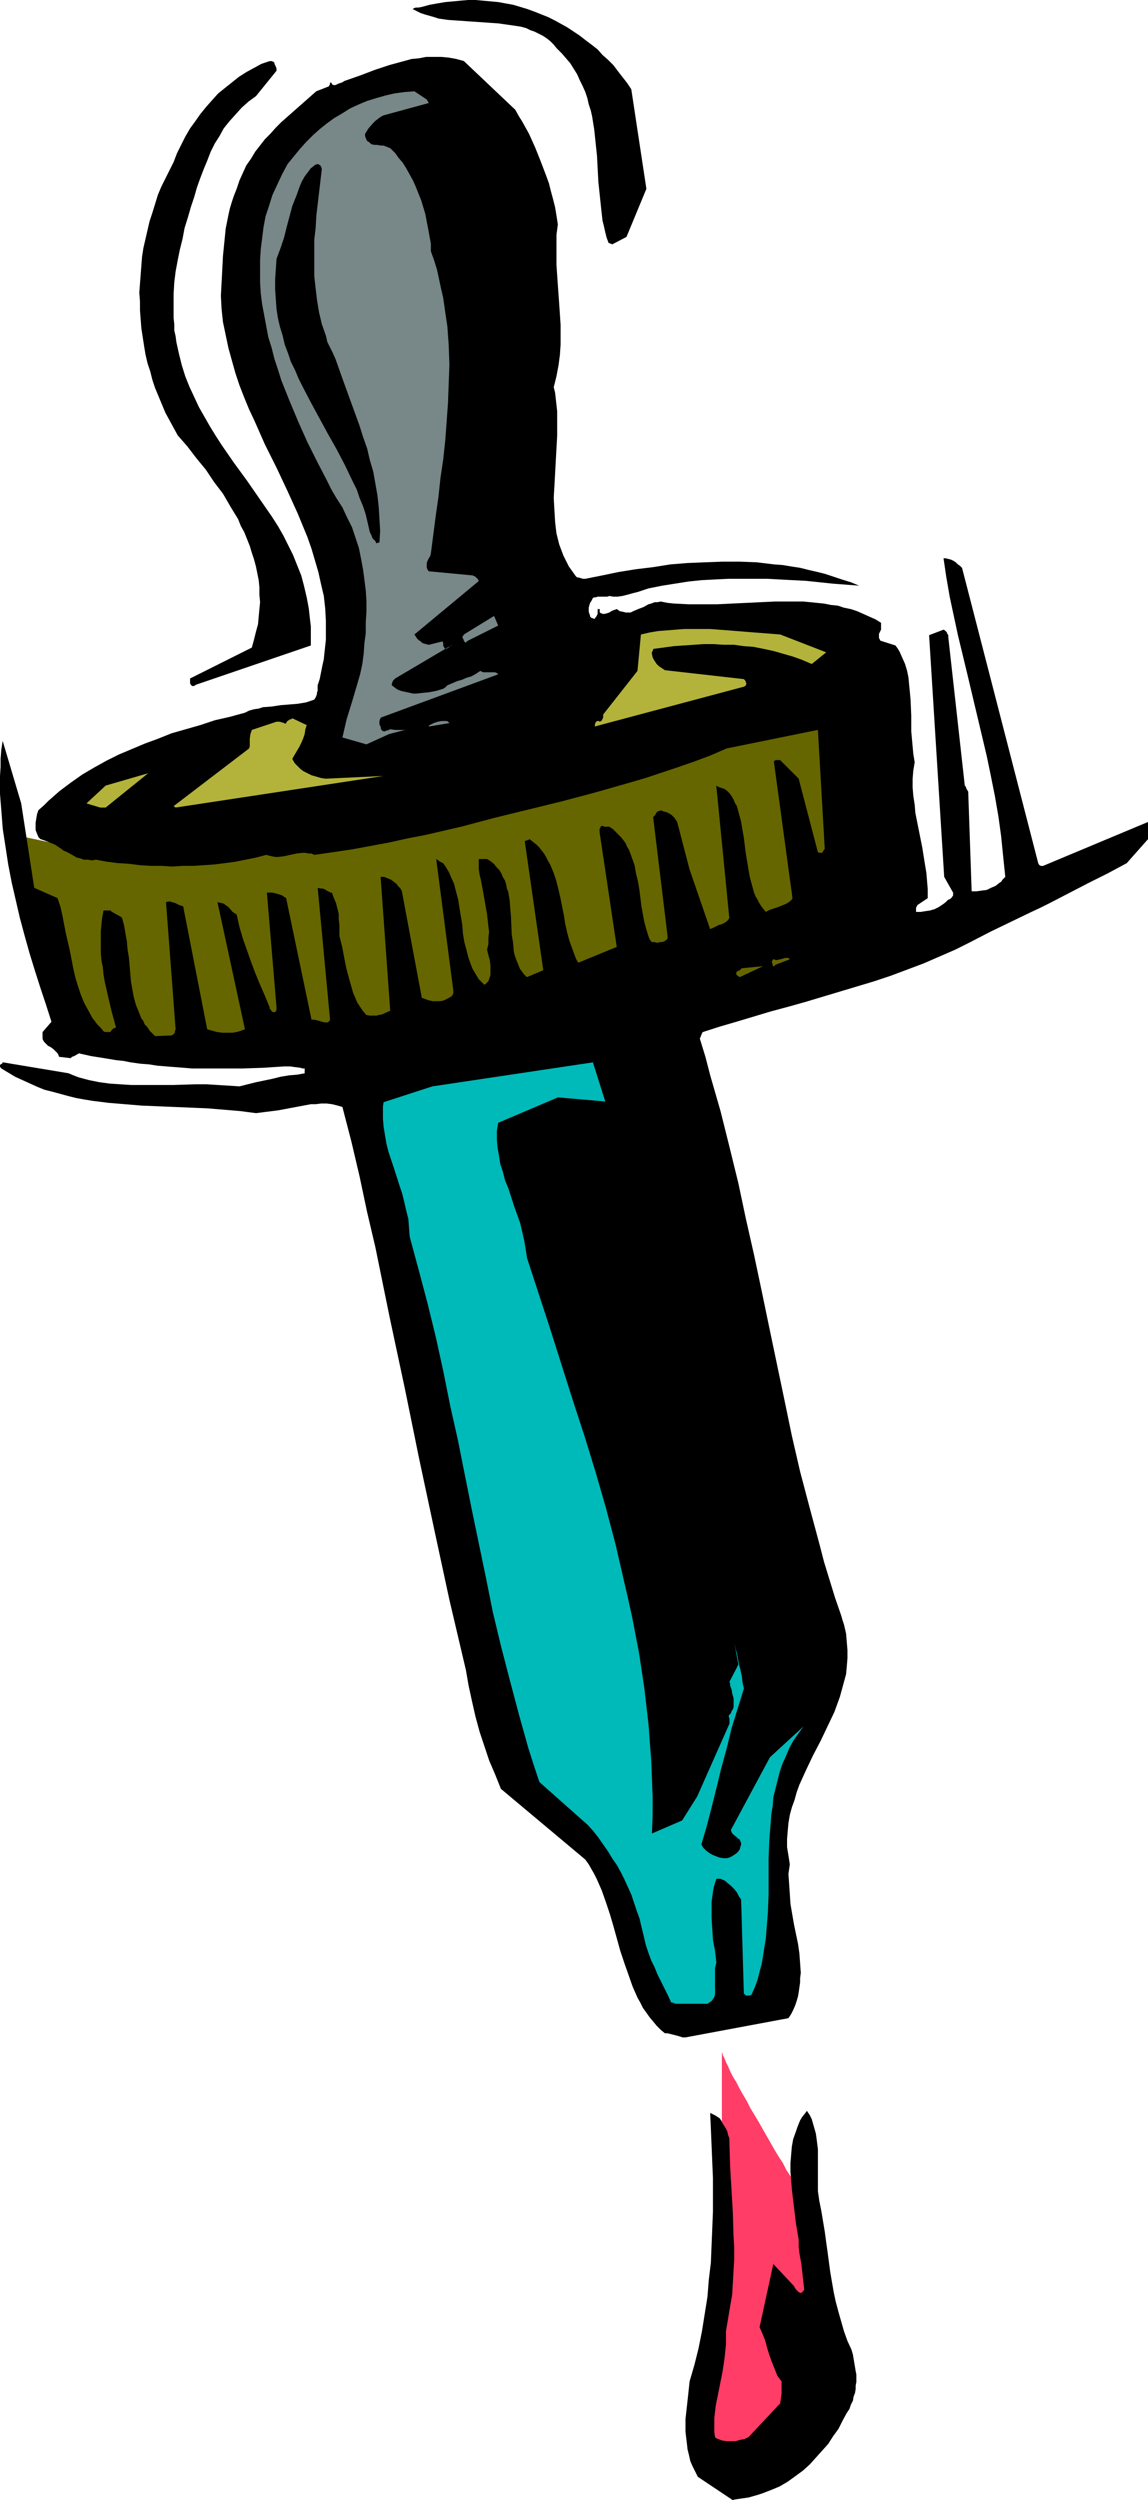
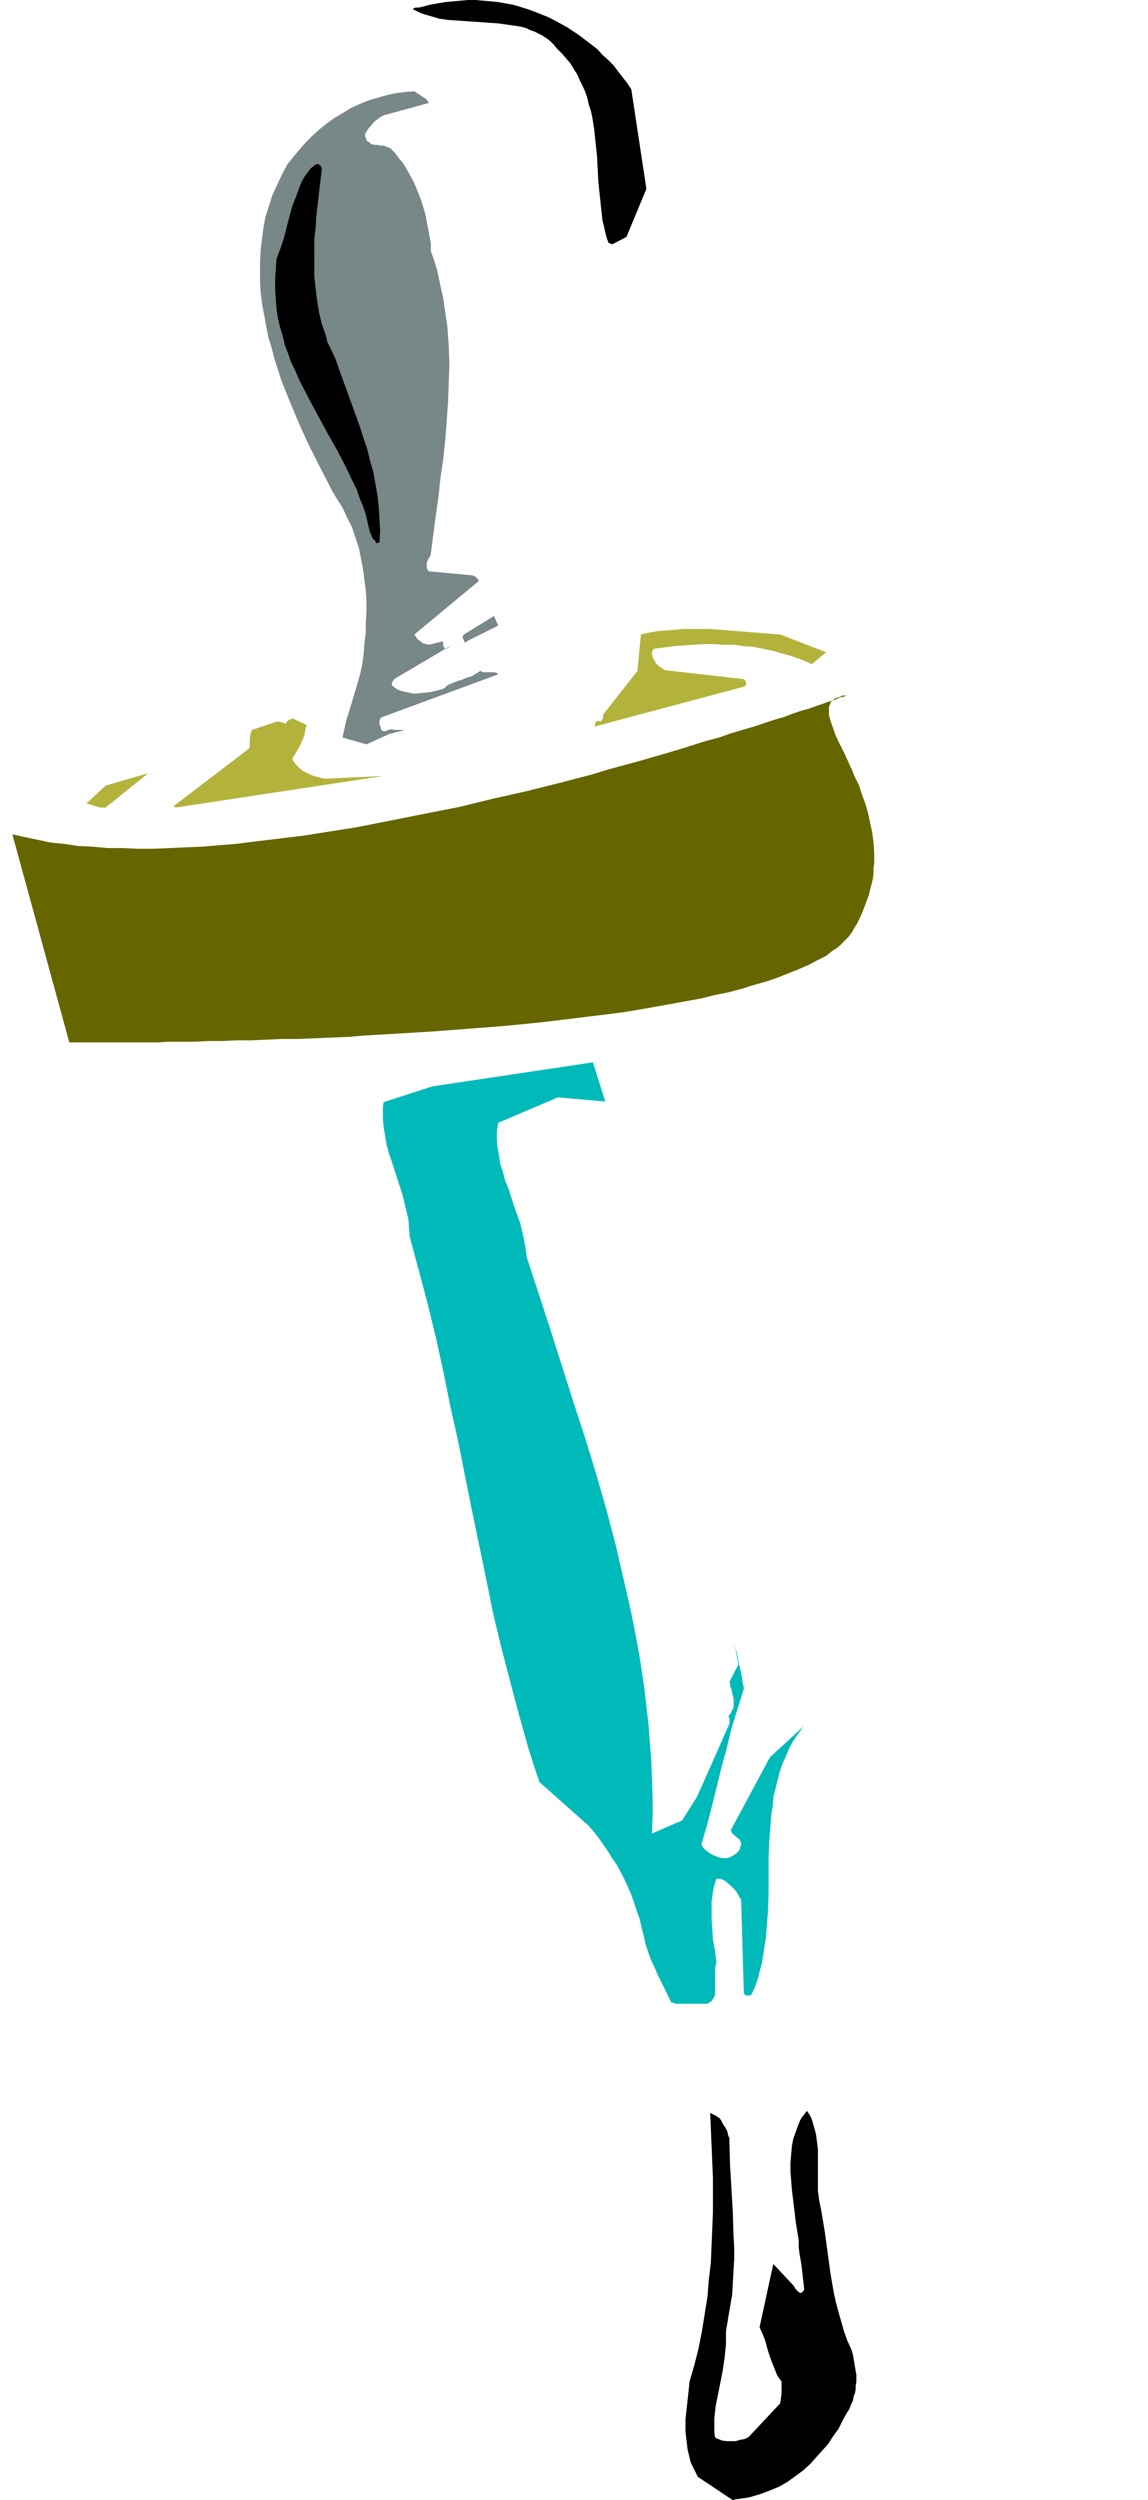
<svg xmlns="http://www.w3.org/2000/svg" xmlns:ns1="http://sodipodi.sourceforge.net/DTD/sodipodi-0.dtd" xmlns:ns2="http://www.inkscape.org/namespaces/inkscape" version="1.0" width="71.506mm" height="155.668mm" id="svg16" ns1:docname="Medicine Dropper 1.wmf">
  <ns1:namedview id="namedview16" pagecolor="#ffffff" bordercolor="#000000" borderopacity="0.25" ns2:showpageshadow="2" ns2:pageopacity="0.0" ns2:pagecheckerboard="0" ns2:deskcolor="#d1d1d1" ns2:document-units="mm" />
  <defs id="defs1">
    <pattern id="WMFhbasepattern" patternUnits="userSpaceOnUse" width="6" height="6" x="0" y="0" />
  </defs>
-   <path style="fill:#ff3d66;fill-opacity:1;fill-rule:evenodd;stroke:none" d="m 169.941,482.834 v 40.075 l -7.269,46.053 v 0 0.162 l 0.162,0.162 v 0.323 0.323 l 0.162,0.323 0.162,0.485 0.162,0.485 0.323,1.131 0.646,1.293 0.485,1.293 0.808,1.293 0.808,1.293 0.969,1.293 1.131,1.131 0.485,0.485 0.646,0.485 0.646,0.485 0.808,0.323 0.646,0.323 0.808,0.162 0.808,0.162 0.969,0.162 h 0.808 l 0.969,-0.162 0.969,-0.162 0.969,-0.323 0.969,-0.162 1.131,-0.323 0.969,-0.485 1.131,-0.485 2.1,-1.131 2.262,-1.131 2.1,-1.454 1.938,-1.454 1.938,-1.616 0.808,-0.808 0.808,-0.97 0.808,-0.808 0.646,-0.808 0.808,-0.97 0.485,-0.808 0.485,-0.808 0.485,-0.97 0.323,-0.808 0.323,-0.808 0.162,-0.97 0.162,-0.808 -0.162,-0.808 v -0.646 l -0.323,-0.808 -0.323,-0.646 -0.323,-0.808 -0.485,-0.97 -0.323,-1.131 -0.323,-1.131 -0.485,-1.293 -0.323,-1.293 -0.323,-1.454 -0.323,-1.454 -0.323,-1.616 -0.323,-1.616 -0.646,-3.393 -0.969,-6.948 -0.485,-3.393 -0.162,-1.616 -0.162,-1.454 -0.162,-1.616 -0.162,-1.454 -0.162,-1.293 -0.162,-1.131 -0.162,-1.131 -0.162,-1.131 v -0.808 l -0.162,-0.808 v -0.646 -0.323 -0.323 -0.162 0 h -0.162 v -0.162 l -0.162,-0.162 -0.323,-0.485 -0.323,-0.646 -0.485,-0.808 -0.485,-0.808 -0.646,-1.131 -0.808,-1.131 -0.646,-1.293 -0.808,-1.293 -0.969,-1.454 -0.808,-1.616 -0.969,-1.454 -0.969,-1.616 -1.938,-3.393 -1.938,-3.393 -1.938,-3.232 -0.808,-1.616 -0.969,-1.616 -0.808,-1.454 -0.646,-1.293 -0.808,-1.293 -0.646,-1.293 -0.485,-1.131 -0.485,-0.97 -0.323,-0.808 -0.323,-0.646 -0.162,-0.323 v -0.323 l -0.162,-0.162 z" id="path1" />
  <path style="fill:#666600;fill-opacity:1;fill-rule:evenodd;stroke:none" d="m 2.908,196.333 13.408,48.962 h 1.938 0.485 8.723 2.1 2.423 2.423 2.746 l 2.746,-0.162 h 2.908 3.069 l 3.231,-0.162 h 3.231 l 3.392,-0.162 h 3.554 l 3.554,-0.162 3.715,-0.162 h 3.715 l 3.877,-0.162 3.877,-0.162 4.039,-0.162 3.877,-0.323 8.239,-0.485 8.077,-0.485 8.4,-0.646 8.239,-0.646 8.239,-0.808 8.077,-0.97 3.877,-0.485 4.039,-0.485 3.715,-0.485 3.877,-0.646 3.715,-0.646 3.554,-0.646 3.554,-0.646 3.554,-0.646 3.231,-0.808 3.231,-0.646 3.069,-0.808 3.069,-0.97 2.908,-0.808 2.746,-0.97 2.423,-0.97 2.423,-0.97 2.262,-0.97 2.1,-1.131 1.938,-0.97 0.808,-0.646 0.808,-0.646 0.808,-0.485 0.808,-0.646 0.646,-0.646 0.646,-0.646 0.646,-0.646 0.485,-0.646 0.485,-0.646 0.323,-0.646 0.808,-1.293 0.646,-1.293 0.646,-1.454 0.485,-1.293 0.485,-1.293 0.485,-1.293 0.323,-1.293 0.323,-1.293 0.323,-1.293 0.162,-1.293 v -1.131 l 0.162,-1.293 v -2.424 l -0.162,-2.424 -0.323,-2.424 -0.485,-2.262 -0.485,-2.262 -0.646,-2.262 -0.808,-2.101 -0.646,-2.101 -0.969,-1.939 -0.808,-1.939 -0.808,-1.778 -0.808,-1.778 -0.808,-1.616 -0.808,-1.616 -0.646,-1.454 -0.485,-1.454 -0.485,-1.293 -0.323,-1.131 -0.162,-0.646 v -0.485 -0.97 -0.323 l 0.162,-0.485 0.162,-0.323 0.162,-0.485 0.323,-0.162 0.323,-0.323 0.323,-0.323 0.485,-0.162 0.646,-0.162 0.485,-0.323 h 0.646 l 0.808,-0.162 v 0 h -0.162 v 0 l -0.162,0.162 h -0.323 l -0.162,0.162 -0.323,0.162 h -0.485 l -0.323,0.162 -0.485,0.162 -0.969,0.485 -1.292,0.323 -1.292,0.485 -1.454,0.485 -1.777,0.646 -1.777,0.485 -1.938,0.646 -2.1,0.808 -2.262,0.646 -2.423,0.808 -2.423,0.808 -2.746,0.808 -2.746,0.808 -2.746,0.97 -3.069,0.808 -3.069,0.97 -3.069,0.97 -3.231,0.97 -3.392,0.97 -3.392,0.97 -3.554,0.97 -3.554,0.97 -3.715,1.131 -3.715,0.97 -3.715,0.97 -3.877,0.97 -3.877,0.97 -7.915,1.778 -7.915,1.939 -8.239,1.616 -8.077,1.616 -8.239,1.616 -8.239,1.293 -4.039,0.646 -8.077,0.97 -4.039,0.485 -3.877,0.485 -4.039,0.323 -3.877,0.323 -3.877,0.162 -3.715,0.162 -3.715,0.162 h -3.715 l -3.554,-0.162 h -3.554 l -3.554,-0.323 -3.392,-0.162 -3.231,-0.485 -3.231,-0.323 -3.069,-0.646 -3.069,-0.646 z" id="path2" />
  <path style="fill:#000000;fill-opacity:1;fill-rule:evenodd;stroke:none" d="m 172.848,588.192 1.131,-0.162 1.131,-0.162 1.131,-0.162 1.131,-0.323 1.131,-0.323 0.969,-0.323 2.1,-0.808 1.938,-0.808 1.938,-1.131 1.777,-1.293 1.777,-1.293 1.615,-1.454 1.454,-1.616 1.454,-1.616 1.454,-1.616 1.131,-1.778 1.292,-1.778 0.969,-1.939 0.969,-1.778 0.646,-0.97 0.323,-0.97 0.485,-0.97 0.162,-0.97 0.323,-0.808 0.162,-0.97 v -0.808 l 0.162,-0.808 v -0.97 -0.808 l -0.162,-0.808 -0.162,-0.97 -0.162,-0.97 -0.162,-0.97 -0.162,-0.97 -0.323,-1.131 -0.969,-2.101 -0.808,-2.262 -0.646,-2.262 -0.646,-2.262 -0.646,-2.424 -0.485,-2.262 -0.808,-4.686 -0.646,-4.848 -0.323,-2.262 -0.323,-2.424 -0.808,-4.848 -0.485,-2.424 -0.323,-2.262 v -2.424 -2.424 -2.585 -2.424 l -0.162,-1.293 -0.162,-1.293 -0.162,-1.131 -0.323,-1.131 -0.323,-1.131 -0.323,-1.131 -0.485,-0.97 -0.646,-0.97 -0.485,0.646 -0.646,0.808 -0.485,0.808 -0.323,0.808 -0.323,0.808 -0.323,0.97 -0.646,1.778 -0.323,1.778 -0.162,1.939 -0.162,1.939 v 2.101 l 0.162,1.939 0.162,2.101 0.485,4.04 0.485,4.04 0.323,1.939 0.323,1.939 v 1.616 l 0.162,1.454 0.485,2.747 0.323,2.909 0.162,1.454 0.162,1.454 -0.162,0.323 -0.162,0.162 -0.162,0.162 -0.162,0.162 h -0.162 -0.162 l -0.323,-0.162 -0.323,-0.323 -0.323,-0.323 -0.323,-0.485 -0.162,-0.323 -4.846,-5.171 -3.231,14.866 0.646,1.454 0.646,1.616 0.485,1.778 0.485,1.616 0.646,1.778 0.646,1.616 0.646,1.616 0.485,0.646 0.485,0.646 v 1.454 1.454 l -0.162,1.131 -0.162,1.131 -7.431,7.918 -0.969,0.485 -0.969,0.162 -1.131,0.323 h -1.131 -0.969 l -1.131,-0.162 -0.808,-0.323 -0.485,-0.162 -0.323,-0.323 -0.162,-1.293 v -1.454 -1.616 l 0.162,-1.454 0.162,-1.454 0.323,-1.616 0.646,-3.232 0.646,-3.232 0.485,-3.232 0.162,-1.616 0.162,-1.616 v -1.454 -1.616 l 0.485,-2.909 0.485,-2.909 0.485,-2.747 0.162,-2.747 0.162,-2.909 0.162,-2.747 v -2.747 l -0.162,-2.747 -0.162,-5.494 -0.646,-10.988 -0.162,-5.494 v -0.97 l -0.323,-0.808 -0.162,-0.808 -0.323,-0.646 -0.808,-1.293 -0.323,-0.646 -0.323,-0.485 -0.485,-0.323 -0.485,-0.323 -0.646,-0.323 -0.323,-0.162 -0.323,-0.162 0.162,3.717 0.162,3.878 0.162,3.878 0.162,3.878 v 3.878 4.04 l -0.162,4.04 -0.162,3.878 -0.162,4.04 -0.485,4.04 -0.323,4.04 -0.646,4.04 -0.646,4.04 -0.808,4.04 -0.969,3.878 -1.131,3.878 -0.323,3.07 -0.323,2.909 -0.323,2.909 v 1.454 1.454 l 0.162,1.454 0.162,1.293 0.162,1.454 0.323,1.293 0.323,1.454 0.485,1.131 0.646,1.293 0.646,1.293 8.239,5.494 z" id="path3" />
-   <path style="fill:#000000;fill-opacity:1;fill-rule:evenodd;stroke:none" d="m 161.379,479.441 24.231,-4.525 0.646,-0.97 0.485,-0.97 0.485,-1.131 0.323,-0.97 0.323,-1.131 0.162,-0.97 0.162,-1.131 0.162,-1.131 v -0.97 l 0.162,-1.293 -0.162,-2.262 -0.162,-2.262 -0.323,-2.262 -0.969,-4.686 -0.808,-4.686 -0.162,-2.424 -0.162,-2.424 -0.162,-2.262 0.162,-1.131 0.162,-1.131 -0.323,-2.101 -0.323,-1.939 v -1.939 l 0.162,-1.939 0.162,-1.778 0.323,-1.939 0.485,-1.778 0.646,-1.778 0.485,-1.778 0.646,-1.778 0.808,-1.778 0.808,-1.778 1.615,-3.393 1.777,-3.393 1.615,-3.393 1.615,-3.393 0.646,-1.778 0.646,-1.778 0.485,-1.778 0.485,-1.778 0.485,-1.778 0.162,-1.778 0.162,-1.939 v -1.939 l -0.162,-1.939 -0.162,-1.939 -0.485,-2.101 -0.323,-0.97 -0.323,-1.131 -1.454,-4.201 -1.292,-4.201 -1.292,-4.201 -1.131,-4.363 -2.262,-8.403 -2.262,-8.564 -1.938,-8.403 -1.777,-8.564 -3.554,-16.967 -1.777,-8.564 -1.777,-8.403 -1.938,-8.564 -1.777,-8.403 -2.1,-8.564 -2.1,-8.403 -2.423,-8.403 -1.131,-4.363 -1.292,-4.201 v 0 -0.162 l 0.162,-0.323 0.162,-0.485 0.323,-0.646 4.039,-1.293 3.877,-1.131 8.077,-2.424 4.2,-1.131 4.039,-1.131 8.077,-2.424 8.077,-2.424 3.877,-1.293 3.877,-1.454 3.877,-1.454 3.715,-1.616 3.715,-1.616 3.554,-1.778 4.685,-2.424 4.685,-2.262 4.685,-2.262 2.423,-1.131 2.262,-1.131 9.046,-4.686 4.523,-2.262 4.523,-2.424 5.008,-5.656 v -4.04 l -24.716,10.342 h -0.485 l -0.323,-0.162 -0.162,-0.162 -0.162,-0.323 -17.931,-69.484 -0.485,-0.485 -0.485,-0.323 -0.485,-0.485 -0.485,-0.323 -0.646,-0.323 -0.646,-0.162 -0.646,-0.162 h -0.485 l 0.646,4.363 0.808,4.686 0.969,4.525 0.969,4.525 1.131,4.686 1.131,4.686 2.262,9.534 2.262,9.534 0.969,4.686 0.969,4.848 0.808,4.686 0.646,4.686 0.485,4.848 0.485,4.686 -0.323,0.323 -0.323,0.323 -0.323,0.485 -0.485,0.323 -0.808,0.646 -1.131,0.485 -0.969,0.485 -1.292,0.162 -1.131,0.162 h -0.485 -0.646 l -0.808,-23.431 -0.162,-0.323 -0.162,-0.162 v 0 -0.162 l -0.162,-0.162 v -0.162 l -0.162,-0.323 -0.162,-0.162 -3.877,-34.904 v -0.485 l -0.323,-0.485 v -0.162 l -0.323,-0.323 -0.162,-0.162 -0.323,-0.162 -3.392,1.293 3.554,56.88 2.1,3.717 v 0.646 l -0.323,0.485 -0.323,0.323 -0.323,0.162 h -0.162 l -0.323,0.323 -0.323,0.323 -0.646,0.485 -0.969,0.646 -0.969,0.485 -1.131,0.323 -1.131,0.162 -0.969,0.162 h -0.646 -0.485 v -0.485 -0.323 -0.162 l 0.162,-0.323 0.162,-0.323 0.485,-0.323 0.485,-0.323 0.485,-0.323 0.485,-0.323 0.485,-0.323 v -2.101 l -0.162,-1.939 -0.162,-1.939 -0.323,-1.939 -0.646,-4.04 -0.808,-4.04 -0.808,-4.04 -0.162,-1.939 -0.323,-2.101 -0.162,-1.939 v -2.101 l 0.162,-1.939 0.323,-1.939 -0.323,-1.939 -0.162,-1.778 -0.162,-1.778 -0.162,-1.778 v -3.717 l -0.162,-3.717 -0.162,-1.778 -0.162,-1.616 -0.162,-1.778 -0.323,-1.616 -0.485,-1.616 -0.646,-1.454 -0.646,-1.454 -0.485,-0.808 -0.485,-0.646 -3.554,-1.131 -0.162,-0.323 -0.162,-0.323 v -0.323 -0.323 -0.323 l 0.162,-0.323 0.162,-0.323 0.162,-0.323 v -1.616 l -1.292,-0.808 -1.454,-0.646 -1.454,-0.646 -1.454,-0.646 -1.454,-0.485 -1.615,-0.323 -1.454,-0.485 -1.615,-0.162 -1.615,-0.323 -1.615,-0.162 -3.231,-0.323 h -3.392 -3.392 l -6.785,0.323 -6.785,0.323 h -3.392 -3.392 l -3.231,-0.162 -1.615,-0.162 -1.615,-0.323 -0.808,0.162 h -0.646 l -0.808,0.323 -0.646,0.162 -1.131,0.646 -1.292,0.485 -1.131,0.485 -0.646,0.323 h -0.485 -0.646 l -0.646,-0.162 -0.808,-0.162 -0.646,-0.485 -0.485,0.162 -0.485,0.162 -0.323,0.162 -0.485,0.323 -0.485,0.162 -0.646,0.162 h -0.485 l -0.323,-0.162 -0.323,-0.162 v -0.485 -0.162 -0.162 h -0.162 -0.162 -0.162 v 0.646 0.485 l -0.323,0.646 -0.162,0.162 -0.162,0.323 h -0.323 l -0.323,-0.162 H 139.248 l -0.162,-0.162 -0.162,-0.162 v -0.162 l -0.162,-0.485 -0.162,-0.485 v -0.485 -0.485 l 0.162,-0.646 0.162,-0.485 0.323,-0.485 0.323,-0.646 0.323,-0.162 h 0.323 l 0.485,-0.162 h 0.485 1.131 0.646 l 0.485,-0.162 0.969,0.162 h 0.969 l 1.131,-0.162 1.292,-0.323 1.131,-0.323 1.292,-0.323 2.423,-0.808 3.231,-0.646 3.069,-0.485 3.069,-0.485 3.069,-0.323 3.069,-0.162 3.231,-0.162 h 3.069 3.069 3.069 l 3.069,0.162 6.139,0.323 6.139,0.646 6.3,0.485 -1.938,-0.808 -2.1,-0.646 -1.938,-0.646 -1.938,-0.646 -1.938,-0.485 -2.1,-0.485 -1.938,-0.485 -2.1,-0.323 -1.938,-0.323 -2.1,-0.162 -4.039,-0.485 -4.039,-0.162 h -4.039 l -4.2,0.162 -4.039,0.162 -4.039,0.323 -4.039,0.646 -4.039,0.485 -4.039,0.646 -3.877,0.808 -4.039,0.808 h -0.485 l -0.646,-0.162 -0.485,-0.162 h -0.323 l -0.323,-0.323 -0.808,-1.131 -0.808,-1.131 -0.646,-1.293 -0.646,-1.293 -0.485,-1.293 -0.485,-1.293 -0.323,-1.293 -0.323,-1.293 -0.162,-1.293 -0.162,-1.454 -0.162,-2.747 -0.162,-2.909 0.162,-2.747 0.323,-5.979 0.162,-2.909 0.162,-2.909 v -2.909 -2.909 l -0.162,-1.454 -0.162,-1.454 -0.162,-1.454 -0.323,-1.293 0.323,-1.293 0.323,-1.293 0.485,-2.585 0.323,-2.424 0.162,-2.424 v -2.424 -2.262 l -0.162,-2.424 -0.162,-2.424 -0.323,-4.525 -0.323,-4.686 v -2.424 -2.262 -2.424 l 0.323,-2.424 -0.323,-2.101 -0.323,-1.939 -0.485,-1.939 -0.485,-1.778 -0.485,-1.939 -0.646,-1.778 -1.292,-3.393 -0.646,-1.616 -0.646,-1.616 -1.454,-3.232 -0.808,-1.454 -0.808,-1.454 -0.808,-1.293 -0.808,-1.454 -12.116,-11.473 -1.777,-0.485 -1.777,-0.323 -1.777,-0.162 h -1.777 -1.777 l -1.615,0.323 -1.777,0.162 -1.777,0.485 -1.777,0.485 -1.777,0.485 -3.392,1.131 -3.392,1.293 -3.231,1.131 -0.485,0.162 -0.485,0.323 -0.485,0.162 -0.485,0.162 -0.323,0.162 -0.323,0.162 h -0.485 l -0.323,-0.162 v -0.162 l -0.162,-0.162 -0.162,-0.162 v 0 0 l -0.162,0.162 v 0.162 0.162 l -0.162,0.162 v 0.162 l -0.162,0.162 -2.908,1.131 -2.746,2.424 -2.746,2.424 -2.746,2.424 -1.292,1.293 -1.292,1.454 -1.292,1.293 -1.131,1.454 -1.131,1.454 -0.969,1.616 -1.131,1.616 -0.808,1.778 -0.808,1.778 -0.646,1.939 -0.646,1.616 -0.485,1.454 -0.485,1.616 -0.323,1.454 -0.323,1.616 -0.323,1.616 -0.323,3.232 -0.323,3.232 -0.162,3.232 -0.162,3.07 -0.162,3.07 0.162,3.07 0.323,3.07 0.646,3.07 0.646,3.07 0.808,2.909 0.808,2.909 0.969,2.909 1.131,2.909 1.131,2.747 1.292,2.747 2.423,5.494 2.746,5.494 2.585,5.494 2.423,5.333 1.131,2.747 1.131,2.747 0.969,2.747 0.808,2.747 0.808,2.747 0.646,2.909 0.646,2.747 0.323,2.909 0.162,2.909 v 1.454 1.454 1.616 l -0.162,1.454 -0.162,1.454 -0.162,1.616 -0.323,1.454 -0.323,1.616 -0.323,1.616 -0.485,1.454 v 0.646 0.646 l -0.162,0.485 v 0.323 l -0.323,0.808 -0.323,0.485 -0.969,0.323 -0.969,0.323 -1.938,0.323 -1.938,0.162 -2.1,0.162 -2.1,0.323 -2.1,0.162 -0.969,0.323 -1.131,0.162 -1.131,0.323 -0.969,0.485 -3.554,0.97 -3.554,0.808 -3.392,1.131 -3.392,0.97 -3.392,0.97 -3.231,1.293 -3.069,1.131 -3.069,1.293 -3.069,1.293 -2.908,1.454 -2.908,1.616 -2.746,1.616 -2.746,1.939 -2.585,1.939 -1.292,1.131 -1.292,1.131 -1.131,1.131 -1.292,1.131 -0.323,0.97 -0.162,0.97 -0.162,0.97 v 0.97 0.808 l 0.323,0.808 0.323,0.808 0.485,0.485 0.969,0.323 0.808,0.323 0.808,0.323 0.808,0.323 1.454,0.97 0.646,0.485 0.808,0.323 1.454,0.808 0.808,0.485 0.808,0.162 0.808,0.323 h 0.969 l 0.969,0.162 0.969,-0.162 2.585,0.485 2.585,0.323 2.585,0.162 2.585,0.323 2.585,0.162 h 2.423 l 2.585,0.162 2.423,-0.162 h 2.585 l 2.423,-0.162 2.423,-0.162 2.585,-0.323 2.423,-0.323 2.423,-0.485 2.423,-0.485 2.423,-0.646 0.646,0.162 0.646,0.162 0.808,0.162 h 0.646 l 1.454,-0.162 1.454,-0.323 1.454,-0.323 1.454,-0.162 h 0.646 l 0.808,0.162 h 0.646 l 0.646,0.323 4.523,-0.646 4.362,-0.646 4.362,-0.808 4.362,-0.808 4.362,-0.97 4.2,-0.808 4.2,-0.97 4.2,-0.97 7.915,-2.101 15.831,-3.878 7.915,-2.101 7.915,-2.262 3.877,-1.131 3.877,-1.293 3.877,-1.293 3.715,-1.293 3.877,-1.454 3.715,-1.616 21.485,-4.363 1.615,27.955 -0.323,0.485 -0.162,0.323 -0.162,0.162 h -0.162 -0.162 -0.323 l -0.323,-0.162 -4.523,-17.29 -4.362,-4.363 h -0.646 -0.323 -0.162 l -0.162,0.162 -0.162,0.162 v 0.162 l 4.362,31.995 -0.162,0.323 -0.323,0.323 -0.646,0.485 -0.646,0.323 -0.808,0.323 -0.808,0.323 -0.969,0.323 -0.969,0.323 -0.969,0.485 -0.646,-0.808 -0.485,-0.646 -0.485,-0.808 -0.323,-0.646 -0.485,-0.808 -0.323,-0.808 -0.485,-1.778 -0.485,-1.778 -0.323,-1.778 -0.646,-3.878 -0.485,-3.878 -0.323,-1.778 -0.323,-1.939 -0.485,-1.778 -0.485,-1.778 -0.485,-0.808 -0.323,-0.808 -0.485,-0.808 -0.485,-0.646 -0.485,-0.485 -0.646,-0.485 -0.969,-0.323 -0.485,-0.162 -0.485,-0.323 3.069,31.187 -0.323,0.485 -0.323,0.323 -0.485,0.323 -0.646,0.323 -0.646,0.162 -0.646,0.323 -0.646,0.323 -0.808,0.323 -4.846,-14.058 -2.908,-11.15 -0.323,-0.485 -0.323,-0.485 -0.323,-0.323 -0.323,-0.323 -0.485,-0.323 -0.646,-0.323 -0.646,-0.162 -0.808,-0.323 -0.162,0.162 h -0.323 l -0.485,0.323 -0.323,0.646 -0.485,0.485 3.392,27.955 v 0.323 0.323 l -0.162,0.162 -0.162,0.162 -0.485,0.323 -0.485,0.162 h -0.485 l -0.646,0.162 -0.646,-0.162 h -0.646 l -0.485,-0.646 -0.323,-0.808 -0.485,-1.616 -0.485,-1.778 -0.323,-1.778 -0.323,-1.778 -0.485,-3.878 -0.323,-1.939 -0.485,-1.939 -0.323,-1.939 -0.646,-1.778 -0.646,-1.778 -0.485,-0.808 -0.323,-0.808 -0.485,-0.646 -0.646,-0.808 -0.646,-0.646 -0.646,-0.646 -0.646,-0.646 -0.808,-0.485 h -0.646 -0.485 l -0.323,-0.162 h -0.162 v 0 h -0.323 v 0.162 l -0.162,0.162 v 0.162 l -0.162,0.162 v 0.485 0.323 l 4.039,26.986 -9.046,3.717 -0.485,-0.808 -0.323,-0.808 -0.646,-1.778 -0.646,-1.778 -0.485,-1.778 -0.485,-2.101 -0.323,-2.101 -0.808,-4.04 -0.485,-2.101 -0.485,-1.939 -0.646,-1.939 -0.808,-1.939 -0.485,-0.808 -0.485,-0.97 -0.485,-0.808 -0.485,-0.646 -0.646,-0.808 -0.646,-0.646 -0.808,-0.646 -0.808,-0.646 -0.162,0.162 h -0.162 v 0 h -0.162 v 0.162 h -0.323 l -0.323,0.162 4.362,30.379 -3.877,1.616 -0.646,-0.646 -0.485,-0.646 -0.485,-0.646 -0.323,-0.808 -0.323,-0.808 -0.323,-0.808 -0.323,-0.97 -0.162,-0.808 -0.162,-1.939 -0.323,-1.939 -0.162,-4.04 -0.162,-1.939 -0.162,-2.101 -0.323,-1.939 -0.323,-0.808 -0.162,-0.97 -0.323,-0.97 -0.485,-0.808 -0.323,-0.808 -0.485,-0.808 -0.646,-0.646 -0.646,-0.808 -0.808,-0.646 -0.808,-0.485 h -1.938 v 1.131 1.131 l 0.162,1.293 0.323,1.293 0.485,2.585 0.485,2.747 0.485,2.747 0.162,1.454 0.162,1.454 0.162,1.293 -0.162,1.454 v 1.454 l -0.323,1.293 0.323,1.293 0.323,1.131 0.162,1.293 v 1.131 0.646 0.485 l -0.162,0.485 -0.162,0.485 -0.162,0.485 -0.323,0.323 -0.323,0.323 -0.323,0.162 -0.646,-0.646 -0.646,-0.646 -0.485,-0.808 -0.485,-0.808 -0.485,-0.808 -0.323,-0.808 -0.646,-1.778 -0.485,-1.939 -0.485,-1.778 -0.323,-1.939 -0.162,-2.101 -0.323,-1.939 -0.323,-1.939 -0.323,-2.101 -0.485,-1.778 -0.485,-1.939 -0.808,-1.778 -0.323,-0.808 -0.485,-0.808 -0.485,-0.808 -0.485,-0.646 -0.646,-0.323 -0.485,-0.323 -0.323,-0.162 v -0.162 h -0.162 v 0 l 4.039,31.025 v 0.485 l -0.162,0.485 -0.323,0.323 -0.485,0.323 -0.646,0.323 -0.646,0.323 -0.808,0.162 h -0.808 -0.969 l -0.808,-0.162 -0.969,-0.323 -0.808,-0.323 -4.685,-25.047 -0.323,-0.646 -0.485,-0.485 -0.485,-0.646 -0.646,-0.485 -0.646,-0.485 -0.808,-0.323 -0.808,-0.323 h -0.808 l 2.262,31.51 -1.131,0.485 -0.646,0.323 -0.808,0.162 -0.646,0.162 h -0.808 -0.808 l -0.808,-0.162 -0.808,-0.97 -0.646,-0.97 -0.646,-0.97 -0.485,-1.131 -0.485,-1.131 -0.323,-1.131 -0.646,-2.262 -0.646,-2.424 -0.485,-2.424 -0.485,-2.585 -0.646,-2.585 v -2.585 l -0.162,-1.293 v -1.293 l -0.323,-1.293 -0.323,-1.293 -0.485,-1.131 -0.485,-1.293 H 77.863 l -0.323,-0.162 -0.323,-0.162 -0.323,-0.162 -0.485,-0.323 -0.485,-0.162 h -0.485 l -0.646,-0.162 2.908,31.025 -0.162,0.323 -0.162,0.162 -0.323,0.162 h -0.162 -0.485 l -0.646,-0.162 -0.485,-0.162 -0.646,-0.162 -0.646,-0.162 h -0.323 -0.323 l -5.977,-28.602 -0.485,-0.323 -0.485,-0.323 -0.485,-0.162 -0.485,-0.162 -0.646,-0.162 -0.646,-0.162 h -0.646 -0.646 l 2.262,26.986 v 0.323 0.323 l -0.162,0.162 v 0.162 l -0.162,0.162 h -0.162 -0.323 l -0.323,-0.162 -0.162,-0.323 -0.323,-0.323 v -0.323 l -1.131,-2.747 -1.131,-2.585 -1.131,-2.747 -0.969,-2.585 -0.969,-2.747 -0.969,-2.747 -0.808,-2.747 -0.646,-2.909 -0.485,-0.323 -0.485,-0.323 -0.969,-1.131 -0.485,-0.323 -0.646,-0.485 -0.646,-0.162 -0.808,-0.162 6.462,29.894 -0.485,0.162 -0.323,0.162 -1.131,0.323 -0.969,0.162 h -1.292 -1.131 l -1.292,-0.162 -1.131,-0.323 -1.131,-0.323 -5.654,-28.925 -0.485,-0.162 -0.485,-0.162 -0.969,-0.485 -0.646,-0.162 -0.485,-0.162 h -0.485 l -0.485,0.162 2.262,29.894 -0.162,0.485 v 0.323 l -0.323,0.323 -0.162,0.162 -0.323,0.162 -3.877,0.162 -0.646,-0.646 -0.646,-0.646 -0.485,-0.808 -0.646,-0.646 -0.323,-0.808 -0.485,-0.646 -0.646,-1.616 -0.646,-1.616 -0.485,-1.778 -0.323,-1.778 -0.323,-1.778 -0.323,-3.717 -0.162,-1.939 -0.323,-1.939 -0.162,-1.939 -0.323,-1.778 -0.323,-1.939 -0.485,-1.778 -0.323,-0.323 -0.323,-0.162 -1.454,-0.808 -0.323,-0.162 -0.323,-0.323 h -1.615 l -0.323,1.616 -0.162,1.616 -0.162,1.616 v 1.778 1.616 1.778 l 0.162,1.778 0.323,1.616 0.162,1.778 0.323,1.778 0.808,3.555 0.808,3.393 0.969,3.555 v 0 l -0.162,0.162 -0.485,0.162 -0.323,0.323 -0.323,0.485 h -0.323 -0.485 -0.485 l -0.323,-0.162 -0.646,-0.808 -0.808,-0.808 -0.485,-0.646 -0.646,-0.808 -0.969,-1.778 -0.969,-1.778 -0.808,-1.939 -0.646,-1.939 -0.646,-2.101 -0.485,-2.101 -0.808,-4.201 -0.969,-4.201 -0.808,-4.201 -0.485,-2.101 -0.646,-1.939 -5.492,-2.424 -3.069,-19.876 -4.362,-14.705 -0.323,2.101 -0.162,2.101 v 1.939 L 0,182.598 v 2.101 2.101 l 0.323,4.04 0.323,4.201 0.646,4.201 0.646,4.201 0.808,4.201 0.969,4.201 0.969,4.201 1.131,4.201 1.131,4.04 1.292,4.201 1.292,4.04 1.292,3.878 1.292,4.04 -2.1,2.424 v 1.616 l 0.323,0.646 0.485,0.485 0.485,0.485 0.646,0.323 0.646,0.485 0.485,0.485 0.485,0.485 0.162,0.323 0.162,0.485 2.746,0.323 0.323,-0.323 0.485,-0.162 1.131,-0.646 2.908,0.646 3.069,0.485 2.908,0.485 1.615,0.162 1.615,0.323 2.262,0.323 2.1,0.162 2.1,0.323 4.039,0.323 2.1,0.162 1.938,0.162 h 1.938 5.008 4.846 l 4.846,-0.162 5.008,-0.323 h 0.646 0.808 l 1.131,0.162 1.292,0.162 0.485,0.162 h 0.485 v 1.131 l -1.777,0.323 -1.938,0.162 -1.938,0.323 -1.938,0.485 -3.877,0.808 -1.938,0.485 -1.938,0.485 -2.585,-0.162 -2.585,-0.162 -2.585,-0.162 h -2.585 l -5.169,0.162 h -5.008 -2.585 -2.423 l -2.585,-0.162 -2.423,-0.162 -2.423,-0.323 -2.423,-0.485 -2.423,-0.646 -1.292,-0.485 -1.131,-0.485 -15.508,-2.585 -0.162,0.323 v 0 L 0.162,250.466 0,250.628 v 0.162 0 0.162 l 0.162,0.323 0.162,0.162 1.615,0.97 1.615,0.97 1.777,0.808 1.777,0.808 1.777,0.808 1.615,0.646 1.938,0.485 1.777,0.485 1.777,0.485 1.938,0.485 1.777,0.323 1.938,0.323 3.877,0.485 3.877,0.323 3.877,0.323 3.877,0.162 7.754,0.323 3.877,0.162 3.877,0.323 3.877,0.323 3.715,0.485 1.292,-0.162 1.292,-0.162 2.585,-0.323 2.585,-0.485 2.585,-0.485 2.585,-0.485 h 1.131 l 1.292,-0.162 h 1.292 l 1.292,0.162 1.292,0.323 1.131,0.323 2.1,8.08 1.938,8.241 1.777,8.403 1.938,8.241 3.392,16.644 3.554,16.644 3.392,16.644 3.554,16.644 1.777,8.241 1.777,8.241 1.938,8.241 1.938,8.241 0.646,3.717 0.808,3.717 0.808,3.555 0.969,3.555 1.131,3.393 1.131,3.393 1.454,3.393 1.292,3.232 19.869,16.644 0.808,1.131 0.646,1.131 0.646,1.131 0.646,1.293 1.131,2.585 0.969,2.747 0.969,2.909 0.808,2.747 0.808,2.909 0.808,2.909 0.969,2.909 0.969,2.747 0.969,2.747 1.131,2.585 0.646,1.131 0.646,1.293 0.808,1.131 0.808,1.131 0.808,0.97 0.808,0.97 0.969,0.97 0.969,0.808 h 0.646 l 0.646,0.162 1.292,0.323 1.131,0.323 0.485,0.162 z" id="path4" />
  <path style="fill:#00baba;fill-opacity:1;fill-rule:evenodd;stroke:none" d="m 158.956,471.523 h 7.592 l 0.485,-0.323 0.485,-0.323 0.323,-0.485 0.323,-0.485 0.162,-0.485 v -0.646 -0.646 -0.646 -1.454 -1.454 -1.454 l 0.162,-0.646 0.162,-0.646 -0.323,-2.747 -0.485,-2.585 -0.162,-2.585 -0.162,-2.585 v -1.293 -1.293 -1.131 l 0.162,-1.293 0.162,-1.131 0.162,-0.97 0.323,-1.131 0.323,-0.97 h 0.485 0.485 l 0.323,0.162 0.485,0.162 0.485,0.323 0.323,0.323 0.808,0.646 0.808,0.808 0.646,0.808 0.485,0.97 0.485,0.646 0.646,22.138 0.162,0.162 0.162,0.162 0.162,0.162 h 0.323 0.485 l 0.485,-0.162 0.808,-1.778 0.646,-1.778 0.485,-1.939 0.485,-1.778 0.323,-1.939 0.323,-2.101 0.323,-1.939 0.162,-2.101 0.323,-4.04 0.162,-4.201 v -8.403 l 0.162,-4.201 0.323,-4.201 0.162,-2.101 0.323,-1.939 0.162,-2.101 0.485,-1.939 0.485,-1.939 0.485,-1.939 0.646,-1.939 0.808,-1.778 0.808,-1.939 0.969,-1.778 1.131,-1.616 1.292,-1.778 -7.915,7.272 -9.208,17.129 0.162,0.485 0.323,0.485 0.808,0.646 0.323,0.323 0.485,0.323 0.162,0.485 0.162,0.323 v 0.323 l -0.162,0.485 -0.162,0.646 -0.323,0.485 -0.485,0.485 -0.485,0.323 -0.485,0.323 -0.646,0.323 -0.646,0.162 h -0.808 l -0.969,-0.162 -0.808,-0.323 -0.808,-0.323 -0.808,-0.485 -0.646,-0.485 -0.646,-0.646 -0.485,-0.808 1.292,-4.363 1.131,-4.363 1.131,-4.525 1.131,-4.686 1.292,-4.686 1.131,-4.686 1.454,-4.686 1.454,-4.686 -0.323,-1.454 -0.162,-1.454 -0.323,-1.454 -0.323,-1.293 -0.485,-2.585 -0.323,-1.131 -0.323,-1.454 0.969,5.171 -2.1,4.04 0.162,0.485 v 0.485 l 0.323,0.808 0.162,0.97 0.323,1.131 v 0.97 0.646 0.485 l -0.162,0.485 -0.323,0.485 -0.162,0.485 -0.485,0.485 v 0.323 l 0.162,0.485 v 0.485 0.646 l -7.592,17.129 -3.554,5.656 -7.108,3.07 0.162,-4.363 v -4.201 l -0.162,-4.363 -0.162,-4.201 -0.323,-4.201 -0.323,-4.363 -0.485,-4.201 -0.485,-4.201 -0.646,-4.363 -0.646,-4.201 -0.808,-4.201 -0.808,-4.201 -0.969,-4.363 -0.969,-4.201 -0.969,-4.201 -0.969,-4.201 -2.262,-8.564 -2.423,-8.403 -2.585,-8.403 -2.746,-8.403 -5.331,-16.805 -2.746,-8.403 -2.746,-8.403 -0.323,-2.101 -0.323,-1.939 -0.485,-2.101 -0.485,-2.101 -1.454,-4.04 -1.292,-4.04 -0.808,-1.939 -0.485,-1.939 -0.646,-1.939 -0.323,-2.101 -0.323,-1.778 -0.162,-1.939 v -0.97 -0.97 l 0.162,-0.97 0.162,-0.97 14.054,-5.979 11.146,0.97 -2.908,-9.211 -37.8,5.656 -11.469,3.717 -0.162,0.97 v 0.97 1.939 l 0.162,1.939 0.323,1.939 0.323,1.939 0.485,1.939 1.292,3.878 1.292,4.04 0.646,1.939 0.485,1.939 0.485,2.101 0.485,1.939 0.162,2.101 0.162,2.101 2.1,7.756 2.1,7.918 1.938,7.918 1.777,8.08 1.615,8.08 1.777,7.918 3.231,16.159 3.392,16.321 1.615,8.08 1.938,8.08 2.1,8.08 2.1,7.918 1.131,4.04 1.131,4.04 1.292,4.04 1.292,3.878 11.469,10.18 1.292,1.454 1.131,1.454 1.131,1.616 1.131,1.616 0.969,1.616 1.131,1.616 0.969,1.778 0.808,1.616 0.808,1.778 0.808,1.778 0.646,1.939 0.646,1.939 0.646,1.778 0.485,2.101 0.485,1.939 0.485,2.101 0.646,1.939 0.646,1.778 0.808,1.616 0.646,1.616 1.615,3.232 0.808,1.616 0.808,1.778 h 0.323 l 0.323,0.162 h 0.162 z" id="path5" />
  <path style="fill:#666600;fill-opacity:1;fill-rule:evenodd;stroke:none" d="m 174.464,229.783 5.169,-2.424 -5.008,0.485 -0.162,0.162 -0.323,0.323 -0.485,0.162 -0.323,0.323 v 0.323 0.162 l 0.162,0.162 0.323,0.323 h 0.162 l 0.162,0.162 z" id="path6" />
-   <path style="fill:#666600;fill-opacity:1;fill-rule:evenodd;stroke:none" d="m 182.541,227.036 3.392,-1.293 -0.162,-0.162 -0.162,-0.162 h -0.162 -0.162 -0.485 l -0.485,0.162 -1.292,0.323 h -0.485 l -0.323,-0.162 h -0.162 l -0.162,0.162 -0.162,0.323 v 0.323 l 0.162,0.323 v 0.323 l 0.162,0.162 h 0.323 v -0.162 z" id="path7" />
  <path style="fill:#b3b33b;fill-opacity:1;fill-rule:evenodd;stroke:none" d="m 23.585,190.031 h 1.292 l 10.016,-8.08 -10.016,2.909 -4.523,4.201 z" id="path8" />
  <path style="fill:#b3b33b;fill-opacity:1;fill-rule:evenodd;stroke:none" d="m 41.354,190.031 48.947,-7.433 -13.731,0.646 -0.969,-0.162 -1.131,-0.323 -1.131,-0.323 -0.969,-0.485 -0.969,-0.485 -0.646,-0.485 -0.323,-0.323 -0.485,-0.485 -0.485,-0.485 -0.323,-0.485 -0.323,-0.646 1.131,-1.939 0.485,-0.808 0.485,-0.97 0.485,-1.131 0.323,-0.97 0.162,-1.131 0.323,-0.97 -3.392,-1.616 v 0 l -0.162,0.162 -0.485,0.162 -0.485,0.323 -0.162,0.162 -0.162,0.323 -0.162,0.162 -0.323,-0.162 -0.485,-0.162 -0.646,-0.162 h -0.323 -0.323 l -5.815,1.939 -0.162,0.485 -0.162,0.485 -0.162,1.131 v 1.293 0.485 l -0.162,0.485 -17.769,13.574 z" id="path9" />
  <path style="fill:#788787;fill-opacity:1;fill-rule:evenodd;stroke:none" d="m 86.263,175.165 5.331,-2.424 4.362,-1.131 -0.485,0.162 H 95.147 94.017 93.532 93.047 l -1.131,-0.162 h -0.162 l -0.162,0.162 -0.646,0.162 -0.323,0.162 h -0.323 l -0.323,-0.162 -0.162,-0.162 -0.162,-0.323 v -0.323 l -0.323,-0.646 v -0.485 -0.323 l 0.162,-0.485 0.162,-0.323 27.623,-10.18 -0.162,-0.162 -0.162,-0.162 -0.485,-0.162 h -0.485 -0.485 -1.131 -0.646 l -0.646,-0.323 -0.969,0.646 -1.131,0.646 -1.131,0.323 -1.131,0.485 -1.131,0.323 -1.131,0.485 -1.131,0.485 -0.485,0.485 -0.485,0.323 -1.615,0.485 -1.615,0.323 -1.615,0.162 -1.454,0.162 h -0.808 l -1.454,-0.323 -0.808,-0.162 -0.646,-0.162 -0.808,-0.323 -0.646,-0.485 -0.646,-0.485 v -0.323 l 0.162,-0.485 0.162,-0.323 0.162,-0.162 0.323,-0.323 13.408,-7.918 -0.162,0.162 h -0.162 l -0.162,0.162 -0.162,0.162 h -0.162 v 0.162 l -0.323,0.162 -0.323,0.162 h -0.162 l -0.162,-0.162 -0.162,-0.323 -0.162,-0.162 v -0.646 l -0.162,-0.485 -3.231,0.808 -0.646,-0.162 -0.646,-0.162 -0.323,-0.162 -0.162,-0.162 -0.162,-0.162 -0.162,-0.162 h -0.162 l -0.162,-0.162 -0.323,-0.323 -0.323,-0.485 -0.323,-0.485 15.185,-12.604 -0.162,-0.162 v -0.162 l -0.323,-0.323 -0.323,-0.323 -0.323,-0.162 -0.323,-0.162 -10.339,-0.97 -0.162,-0.162 -0.162,-0.323 -0.162,-0.323 v -0.646 -0.485 l 0.162,-0.485 0.323,-0.646 0.323,-0.485 0.162,-0.646 1.131,-8.726 0.646,-4.525 0.485,-4.525 0.646,-4.363 0.485,-4.525 0.323,-4.363 0.323,-4.525 0.162,-4.525 0.162,-4.363 -0.162,-4.525 -0.162,-2.262 -0.162,-2.262 -0.323,-2.101 -0.323,-2.262 -0.323,-2.262 -0.485,-2.101 -0.485,-2.262 -0.485,-2.262 -0.646,-2.101 -0.808,-2.262 v -1.778 l -0.323,-1.778 -0.323,-1.778 -0.323,-1.616 -0.323,-1.778 -0.485,-1.616 -0.485,-1.616 -0.646,-1.616 -0.646,-1.616 -0.646,-1.454 -0.808,-1.454 -0.808,-1.454 -0.808,-1.293 -0.969,-1.131 -0.808,-1.131 -1.131,-1.131 -0.808,-0.323 -0.808,-0.323 H 89.655 L 88.847,34.096 H 88.201 L 87.393,33.934 86.909,33.449 86.586,33.288 86.263,32.965 v 0 -0.162 L 86.101,32.48 85.94,31.995 v -0.485 l 0.808,-1.293 1.131,-1.293 0.485,-0.485 0.646,-0.485 0.646,-0.485 0.646,-0.323 10.662,-2.909 -0.323,-0.485 -0.162,-0.323 -0.485,-0.323 -0.485,-0.323 -0.485,-0.323 -0.969,-0.646 -0.485,-0.323 -2.262,0.162 -2.423,0.323 -2.1,0.485 -2.262,0.646 -2.1,0.646 -1.938,0.808 -2.1,0.97 -1.777,1.131 -1.938,1.131 -1.777,1.293 -1.615,1.293 -1.615,1.454 -1.615,1.616 -1.454,1.616 -1.454,1.778 -1.454,1.778 -1.292,2.424 -1.131,2.424 -1.131,2.424 -0.808,2.585 -0.808,2.424 -0.485,2.585 -0.323,2.585 -0.323,2.585 -0.162,2.585 v 2.585 2.585 l 0.162,2.585 0.323,2.585 0.485,2.585 0.485,2.585 0.485,2.585 0.808,2.585 0.646,2.585 0.808,2.424 0.808,2.585 0.969,2.424 0.969,2.424 2.1,5.009 2.1,4.686 2.262,4.525 2.262,4.363 1.131,2.262 1.131,1.939 1.454,2.262 1.131,2.424 1.131,2.262 0.808,2.424 0.808,2.424 0.485,2.424 0.485,2.585 0.323,2.424 0.323,2.585 0.162,2.424 v 2.585 l -0.162,2.424 v 2.585 l -0.323,2.424 -0.162,2.424 -0.323,2.424 -0.485,2.262 -0.646,2.262 -1.292,4.363 -0.646,2.101 -0.646,2.101 -0.485,2.101 -0.485,2.101 z" id="path10" />
-   <path style="fill:#788787;fill-opacity:1;fill-rule:evenodd;stroke:none" d="m 100.963,170.963 4.846,-0.808 -0.162,-0.162 -0.162,-0.162 -0.323,-0.162 h -0.323 -0.485 -0.323 l -0.969,0.162 -0.969,0.323 -0.323,0.162 -0.323,0.162 -0.323,0.162 -0.162,0.162 v 0 z" id="path11" />
  <path style="fill:#b3b33b;fill-opacity:1;fill-rule:evenodd;stroke:none" d="m 141.186,170.64 33.924,-9.049 0.323,-0.162 0.162,-0.162 v -0.162 l 0.162,-0.162 -0.162,-0.323 v -0.162 l -0.162,-0.323 -0.323,-0.323 -18.577,-2.101 -0.969,-0.646 -0.485,-0.323 -0.485,-0.485 -0.323,-0.485 -0.323,-0.485 -0.323,-0.646 -0.162,-0.808 v -0.323 l 0.323,-0.646 v -0.162 l 4.846,-0.646 2.262,-0.162 2.423,-0.162 2.423,-0.162 h 2.262 l 2.423,0.162 h 2.423 l 2.262,0.323 2.262,0.162 2.423,0.485 2.262,0.485 2.262,0.646 2.262,0.646 2.262,0.808 2.262,0.97 3.392,-2.747 -10.823,-4.201 -8.239,-0.646 -4.039,-0.323 -4.2,-0.323 h -4.039 -2.1 l -2.1,0.162 -1.938,0.162 -2.1,0.162 -1.938,0.323 -2.1,0.485 -0.808,8.564 -7.754,9.857 -0.162,0.162 -0.162,0.323 v 0.646 l -0.162,0.323 -0.162,0.323 -0.162,0.162 -0.323,0.162 -0.162,-0.162 h -0.162 -0.323 l -0.162,0.162 -0.162,0.162 -0.162,0.485 v 0.323 0.162 z" id="path12" />
-   <path style="fill:#000000;fill-opacity:1;fill-rule:evenodd;stroke:none" d="m 46.201,161.106 26.977,-9.211 v -1.454 -1.454 -1.616 l -0.162,-1.293 -0.162,-1.454 -0.162,-1.454 -0.485,-2.585 -0.646,-2.747 -0.646,-2.424 -0.969,-2.424 -0.969,-2.424 -1.131,-2.262 -1.131,-2.262 -1.292,-2.262 -1.454,-2.262 -1.454,-2.101 -1.454,-2.101 -2.908,-4.201 -3.069,-4.201 -2.908,-4.201 -1.454,-2.262 -1.292,-2.101 -1.292,-2.262 -1.292,-2.262 -1.131,-2.424 -1.131,-2.424 -0.969,-2.424 -0.808,-2.585 -0.646,-2.585 -0.646,-2.909 -0.162,-1.293 -0.323,-1.454 v -1.454 l -0.162,-1.454 v -1.454 -1.454 -2.747 l 0.162,-2.747 0.323,-2.585 0.485,-2.585 0.485,-2.424 0.323,-1.293 0.323,-1.293 0.485,-2.585 0.808,-2.585 0.646,-2.262 0.808,-2.424 0.646,-2.262 0.808,-2.262 0.808,-2.101 0.808,-1.939 0.808,-2.101 0.969,-1.939 1.131,-1.778 0.969,-1.778 1.292,-1.616 1.454,-1.616 1.454,-1.616 1.615,-1.454 1.777,-1.293 4.846,-5.979 V 16.482 16.159 L 64.939,15.674 64.616,15.028 V 14.866 L 64.455,14.543 h -0.162 l -0.323,-0.162 h -0.162 -0.323 l -1.938,0.646 -1.777,0.97 -1.777,0.97 -1.777,1.131 -1.615,1.293 -1.615,1.293 -1.615,1.293 -1.454,1.616 -1.292,1.454 -1.454,1.778 -1.131,1.616 -1.292,1.778 -1.131,1.939 -0.969,1.939 -0.969,1.939 -0.808,2.101 -0.969,1.939 -0.969,1.939 -0.969,1.939 -0.808,1.939 -0.646,2.101 -0.646,2.101 -0.646,1.939 -0.485,2.101 -0.485,2.101 -0.485,2.101 -0.323,2.101 -0.162,2.101 -0.162,2.101 -0.162,2.101 -0.162,2.101 0.162,2.101 v 2.101 l 0.162,2.101 0.162,2.101 0.323,2.101 0.323,2.101 0.323,1.939 0.485,2.101 0.646,1.939 0.485,1.939 0.646,1.939 0.808,1.939 0.808,1.939 0.808,1.939 0.969,1.778 0.969,1.778 0.969,1.778 2.262,2.585 2.1,2.747 2.262,2.747 1.938,2.909 2.1,2.747 1.777,3.07 1.777,2.909 0.646,1.616 0.808,1.454 0.646,1.616 0.646,1.616 0.485,1.616 0.485,1.454 0.485,1.778 0.323,1.616 0.323,1.616 0.162,1.616 v 1.778 l 0.162,1.778 -0.162,1.616 -0.162,1.778 -0.162,1.778 -0.485,1.778 -0.485,1.939 -0.485,1.778 -14.539,7.272 v 0.808 0.323 l 0.162,0.323 0.162,0.162 0.162,0.162 h 0.162 0.323 l 0.162,-0.162 z" id="path13" />
  <path style="fill:#788787;fill-opacity:1;fill-rule:evenodd;stroke:none" d="m 110.171,150.765 7.108,-3.555 -0.969,-2.262 -7.108,4.363 -0.162,0.323 -0.162,0.162 v 0.323 l 0.162,0.162 0.162,0.485 0.323,0.485 z" id="path14" />
  <path style="fill:#000000;fill-opacity:1;fill-rule:evenodd;stroke:none" d="m 89.332,127.657 0.162,-2.747 -0.162,-2.747 -0.162,-2.747 -0.323,-2.909 -0.485,-2.747 -0.485,-2.747 -0.808,-2.747 -0.646,-2.747 -0.969,-2.747 -0.808,-2.585 -1.938,-5.333 -1.938,-5.333 -1.777,-5.009 -0.646,-1.454 -0.646,-1.293 -0.646,-1.293 -0.323,-1.454 -0.969,-2.747 -0.646,-2.747 -0.485,-2.909 -0.323,-2.747 -0.323,-2.909 V 62.213 59.304 56.395 l 0.323,-2.747 0.162,-2.909 0.646,-5.494 0.646,-5.494 -0.162,-0.485 -0.162,-0.323 -0.323,-0.162 -0.162,-0.162 h -0.323 l -0.323,0.162 h -0.162 l -0.323,0.323 -0.646,0.485 -0.485,0.646 -0.485,0.646 -0.485,0.646 -0.646,1.131 -0.485,1.131 -0.808,2.262 -0.969,2.424 -0.646,2.424 -0.646,2.424 -0.646,2.585 -0.808,2.424 -0.969,2.585 -0.162,2.424 -0.162,2.424 v 2.424 l 0.162,2.262 0.162,2.262 0.323,2.101 0.485,2.101 0.646,2.101 0.485,2.101 0.808,2.101 0.646,1.939 0.969,1.939 0.808,1.939 0.969,1.939 1.938,3.717 4.039,7.433 2.1,3.717 1.938,3.717 1.777,3.717 0.969,1.939 0.646,1.939 0.808,1.939 0.646,1.939 0.485,2.101 0.485,2.101 0.162,0.323 0.162,0.323 0.162,0.323 v 0.162 l 0.162,0.323 0.162,0.162 0.162,0.162 v 0 l 0.162,0.162 0.162,0.162 0.162,0.323 v 0.162 h 0.162 l 0.485,-0.162 z" id="path15" />
  <path style="fill:#000000;fill-opacity:1;fill-rule:evenodd;stroke:none" d="m 144.094,57.526 3.392,-1.778 4.685,-11.311 -3.554,-23.431 -0.969,-1.454 -1.131,-1.454 -1.131,-1.454 -0.969,-1.293 -1.292,-1.293 -1.292,-1.131 L 140.702,11.635 139.248,10.503 137.956,9.534 136.502,8.403 135.048,7.433 133.594,6.464 132.14,5.656 130.686,4.848 129.071,4.04 127.456,3.393 125.84,2.747 124.063,2.101 122.448,1.616 120.832,1.131 119.055,0.808 117.278,0.485 115.502,0.323 113.725,0.162 111.948,0 h -1.777 l -1.777,0.162 -1.777,0.162 -1.777,0.162 -1.938,0.323 -1.777,0.323 -1.777,0.485 -0.808,0.162 h -0.646 l -0.485,0.162 -0.162,0.162 h -0.162 l 0.969,0.485 0.969,0.485 0.969,0.323 1.131,0.323 1.131,0.323 0.969,0.323 2.262,0.323 2.423,0.162 2.262,0.162 2.423,0.162 2.262,0.162 2.423,0.162 2.262,0.323 2.262,0.323 0.969,0.162 1.131,0.323 0.969,0.485 0.969,0.323 0.969,0.485 0.969,0.485 0.969,0.646 0.808,0.646 0.808,0.808 0.646,0.808 1.292,1.293 0.969,1.131 0.969,1.131 0.808,1.293 0.808,1.293 0.646,1.454 0.646,1.293 0.646,1.454 0.485,1.454 0.323,1.454 0.485,1.454 0.323,1.454 0.485,3.07 0.323,3.07 0.323,3.07 0.162,3.07 0.162,3.07 0.323,3.07 0.323,3.07 0.323,2.909 0.323,1.293 0.323,1.454 0.323,1.293 0.485,1.293 h 0.162 l 0.323,0.162 h 0.162 z" id="path16" />
</svg>